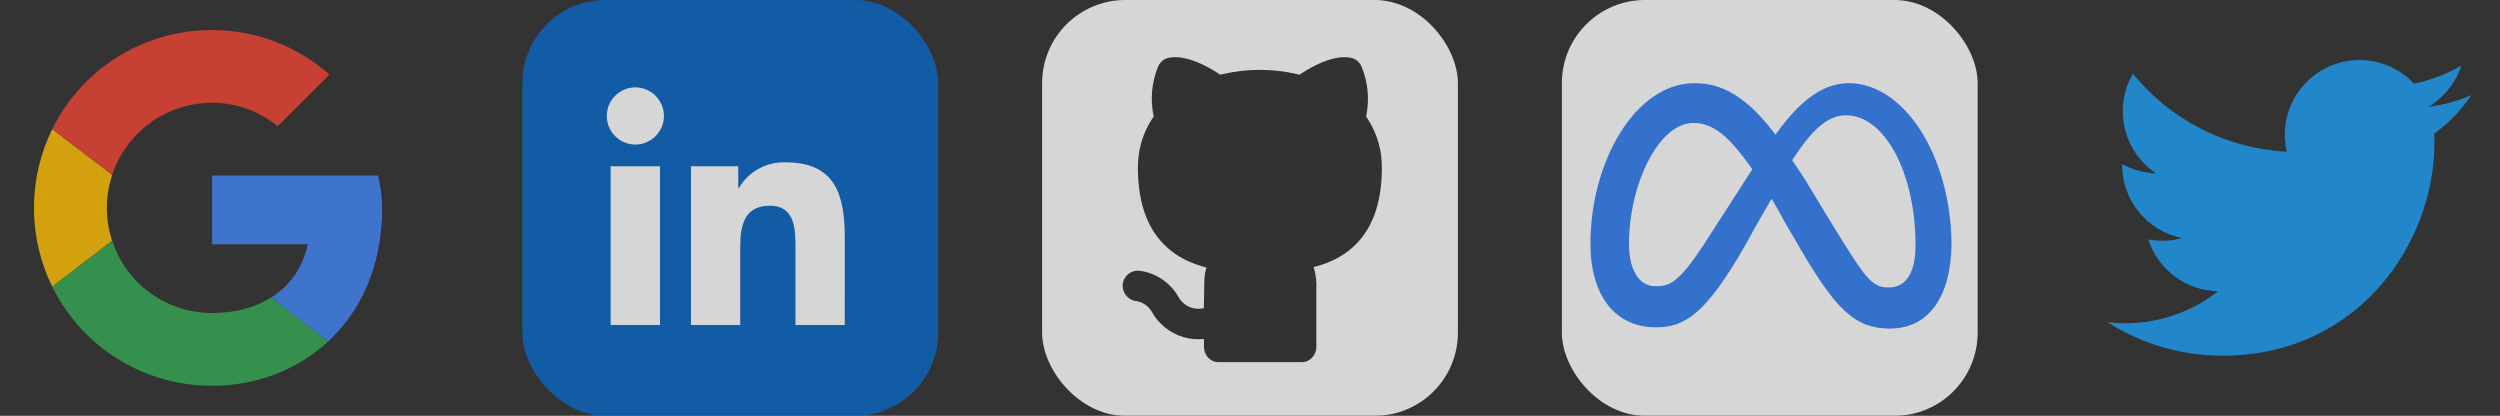
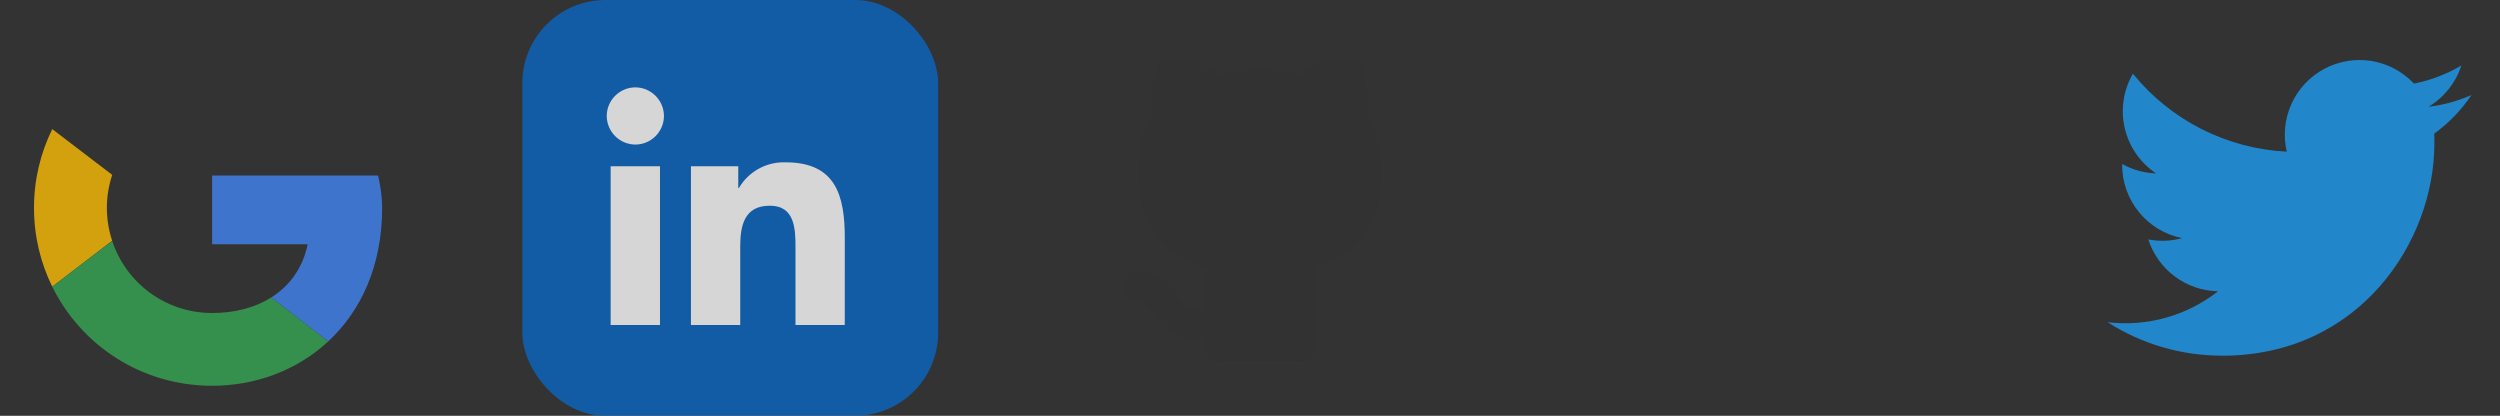
<svg xmlns="http://www.w3.org/2000/svg" width="481" height="80" viewBox="0 0 481 80" fill="none">
  <rect x="0" y="0" width="481" height="80" fill="#333333" stroke="none" />
  <g opacity="0.8">
    <path fill-rule="evenodd" clip-rule="evenodd" d="M20.561 40C20.561 37.777 20.93 35.646 21.589 33.647L10.055 24.84C7.807 29.404 6.541 34.547 6.541 40C6.541 45.449 7.806 50.589 10.05 55.15L21.578 46.325C20.925 44.336 20.561 42.212 20.561 40Z" fill="#FBBC05" />
-     <path fill-rule="evenodd" clip-rule="evenodd" d="M40.812 19.778C45.641 19.778 50.002 21.489 53.429 24.289L63.399 14.333C57.324 9.044 49.535 5.778 40.812 5.778C27.268 5.778 15.629 13.523 10.055 24.84L21.589 33.647C24.246 25.58 31.822 19.778 40.812 19.778Z" fill="#EB4335" />
    <path fill-rule="evenodd" clip-rule="evenodd" d="M40.812 60.222C31.822 60.222 24.246 54.42 21.589 46.353L10.055 55.159C15.629 66.477 27.268 74.222 40.812 74.222C49.17 74.222 57.151 71.254 63.141 65.693L52.193 57.23C49.103 59.175 45.214 60.222 40.812 60.222Z" fill="#34A853" />
    <path fill-rule="evenodd" clip-rule="evenodd" d="M73.525 40C73.525 37.978 73.213 35.8 72.746 33.778H40.812V47H59.193C58.274 51.508 55.772 54.974 52.193 57.229L63.141 65.693C69.433 59.854 73.525 51.155 73.525 40Z" fill="#4285F4" />
    <rect x="100.5" width="80" height="80" rx="16" fill="#0A66C2" />
    <rect x="113" y="16" width="54" height="48" fill="white" />
-     <path d="M162.533 62.533H153.051V47.68C153.051 44.139 152.987 39.579 148.117 39.579C143.179 39.579 142.421 43.44 142.421 47.419V62.533H132.939V31.989H142.043V36.165H142.171C144.027 32.997 147.483 31.099 151.152 31.232C160.763 31.232 162.539 37.552 162.539 45.781L162.533 62.528V62.533ZM122.24 27.813C120.783 27.806 119.388 27.225 118.358 26.195C117.327 25.166 116.744 23.771 116.736 22.315C116.736 19.296 119.221 16.811 122.24 16.811C125.259 16.811 127.739 19.296 127.744 22.315C127.744 25.333 125.259 27.813 122.24 27.813ZM126.981 62.533H117.488V31.989H126.981V62.533ZM167.253 8H112.72C111.483 7.993 110.294 8.474 109.41 9.339C108.526 10.204 108.02 11.382 108 12.619V67.382C108.02 68.618 108.526 69.796 109.41 70.661C110.294 71.526 111.483 72.007 112.72 72H167.259C168.498 72.01 169.691 71.531 170.579 70.666C171.467 69.801 171.978 68.621 172 67.382V12.613C171.978 11.375 171.467 10.196 170.579 9.333C169.69 8.47 168.497 7.993 167.259 8.005L167.253 8Z" fill="#0A66C2" />
-     <rect x="200.5" width="80" height="80" rx="16" fill="white" />
+     <path d="M162.533 62.533H153.051V47.68C153.051 44.139 152.987 39.579 148.117 39.579C143.179 39.579 142.421 43.44 142.421 47.419V62.533H132.939V31.989H142.043V36.165H142.171C144.027 32.997 147.483 31.099 151.152 31.232C160.763 31.232 162.539 37.552 162.539 45.781L162.533 62.528V62.533ZM122.24 27.813C120.783 27.806 119.388 27.225 118.358 26.195C117.327 25.166 116.744 23.771 116.736 22.315C116.736 19.296 119.221 16.811 122.24 16.811C125.259 16.811 127.739 19.296 127.744 22.315C127.744 25.333 125.259 27.813 122.24 27.813ZM126.981 62.533H117.488V31.989H126.981V62.533ZM167.253 8H112.72C111.483 7.993 110.294 8.474 109.41 9.339C108.526 10.204 108.02 11.382 108 12.619V67.382C108.02 68.618 108.526 69.796 109.41 70.661C110.294 71.526 111.483 72.007 112.72 72H167.259C168.498 72.01 169.691 71.531 170.579 70.666C171.467 69.801 171.978 68.621 172 67.382C171.978 11.375 171.467 10.196 170.579 9.333C169.69 8.47 168.497 7.993 167.259 8.005L167.253 8Z" fill="#0A66C2" />
    <path d="M261.972 12.838C261.653 12.07 261.039 11.483 260.284 11.224L260.278 11.222L260.273 11.22L260.262 11.216L260.239 11.209L260.189 11.193C260.154 11.183 260.117 11.172 260.076 11.161C259.995 11.139 259.903 11.117 259.799 11.097C259.59 11.057 259.336 11.023 259.037 11.008C258.436 10.978 257.667 11.025 256.722 11.236C255.147 11.588 253.102 12.392 250.534 14.04C250.367 14.148 250.196 14.259 250.024 14.374C249.852 14.331 249.679 14.29 249.506 14.25C244.825 13.173 239.979 13.173 235.297 14.25C235.124 14.29 234.952 14.331 234.779 14.374C234.607 14.259 234.437 14.148 234.269 14.04C231.699 12.392 229.649 11.588 228.07 11.236C227.123 11.025 226.352 10.978 225.751 11.008C225.451 11.023 225.198 11.057 224.989 11.097C224.885 11.117 224.793 11.138 224.712 11.16C224.672 11.171 224.634 11.181 224.6 11.192L224.551 11.207L224.528 11.214L224.517 11.218L224.511 11.22L224.506 11.222C223.744 11.481 223.125 12.074 222.807 12.85C221.624 15.739 221.31 18.924 221.88 21.98C221.907 22.129 221.937 22.277 221.969 22.425C221.847 22.598 221.728 22.774 221.613 22.952C219.836 25.699 218.891 28.976 218.935 32.341C218.94 39.547 221.045 44.483 224.605 47.658C226.62 49.456 228.959 50.556 231.309 51.25C231.578 51.33 231.847 51.403 232.116 51.473C232.077 51.609 232.04 51.747 232.006 51.885C231.864 52.467 231.77 53.065 231.726 53.671C231.722 53.726 231.72 53.781 231.719 53.836L231.619 59.171L231.618 59.229C231.618 59.245 231.618 59.262 231.618 59.279C231.438 59.324 231.254 59.357 231.069 59.378C230.497 59.444 229.918 59.396 229.365 59.237C228.812 59.077 228.295 58.81 227.844 58.449C227.393 58.088 227.017 57.641 226.738 57.133L226.709 57.081C225.94 55.746 224.878 54.603 223.602 53.74C222.326 52.876 220.871 52.314 219.346 52.098C217.741 51.871 216.257 52.987 216.029 54.591C215.802 56.195 216.918 57.68 218.522 57.907C219.163 57.998 219.775 58.234 220.313 58.598C220.844 58.957 221.288 59.433 221.613 59.989C222.262 61.16 223.133 62.194 224.179 63.03C225.233 63.874 226.444 64.501 227.742 64.875C229.006 65.238 230.327 65.355 231.634 65.218C231.637 65.922 231.639 66.462 231.639 66.737C231.639 68.357 232.883 69.67 234.418 69.67H250.486C252.02 69.67 253.265 68.357 253.265 66.737V55.617C253.341 54.358 253.211 53.095 252.885 51.885C252.84 51.718 252.792 51.553 252.739 51.388C252.915 51.344 253.09 51.298 253.265 51.25C255.684 50.584 258.1 49.495 260.175 47.664C263.755 44.506 265.864 39.566 265.868 32.341C265.913 28.976 264.967 25.699 263.191 22.952C263.075 22.774 262.957 22.598 262.834 22.424C262.866 22.276 262.895 22.128 262.923 21.98C263.491 18.919 263.169 15.727 261.972 12.838Z" fill="#323232" />
-     <rect x="300.5" width="80" height="80" rx="16" fill="white" />
    <g clip-path="url(#clip0_47_371)">
-       <path d="M313.417 46.903C313.417 35.531 319.103 23.664 325.778 23.664C329.486 23.664 332.453 25.889 337.15 32.564C332.7 39.486 329.981 43.689 329.981 43.689C324.047 53.084 322.07 55.061 318.856 55.061C315.642 55.309 313.417 52.342 313.417 46.903ZM352.231 42.7L348.028 35.778C347.039 34.047 345.803 32.317 344.814 30.834C348.523 25.147 351.489 22.181 355.198 22.181C362.614 22.181 368.548 33.306 368.548 47.15C368.548 52.342 366.817 55.309 363.356 55.309C359.895 55.309 358.659 53.084 352.231 42.7ZM341.6 25.889C336.161 18.72 331.464 16 326.025 16C314.653 16 306 31.081 306 46.903C306 56.792 310.697 62.973 318.608 62.973C324.295 62.973 328.25 60.253 335.667 47.398C335.667 47.398 338.634 41.959 340.859 38.25C341.6 39.486 342.342 40.722 343.084 42.206L346.545 48.139C353.22 59.511 356.928 63.22 363.603 63.22C371.267 63.22 375.47 56.792 375.47 46.656C375.223 29.845 366.323 16 355.692 16C350.006 16 345.556 20.45 341.6 25.889Z" fill="#3481F3" />
-     </g>
+       </g>
    <path d="M468.335 25.72C468.375 26.335 468.375 26.955 468.375 27.575C468.375 46.555 453.93 68.44 427.515 68.44V68.43C419.711 68.441 412.068 66.205 405.5 61.99C413.092 62.902 420.736 60.762 426.75 56.04C423.753 55.983 420.849 54.991 418.444 53.202C416.039 51.414 414.253 48.918 413.335 46.065C415.49 46.48 417.71 46.395 419.82 45.815C416.571 45.158 413.648 43.398 411.549 40.833C409.449 38.268 408.301 35.055 408.3 31.74V31.56C410.3 32.67 412.535 33.285 414.82 33.36C411.778 31.329 409.624 28.214 408.798 24.651C407.971 21.088 408.533 17.343 410.37 14.18C413.976 18.616 418.475 22.244 423.574 24.829C428.674 27.413 434.26 28.895 439.97 29.18C439.252 26.1 439.57 22.87 440.874 19.989C442.179 17.108 444.397 14.738 447.185 13.246C449.974 11.754 453.176 11.224 456.297 11.737C459.417 12.25 462.281 13.779 464.445 16.085C467.661 15.451 470.745 14.272 473.565 12.6C472.493 15.924 470.251 18.745 467.255 20.54C470.101 20.205 472.881 19.443 475.5 18.28C473.573 21.166 471.147 23.686 468.335 25.72Z" fill="#1D9BF0" />
  </g>
  <defs>
    <clipPath id="clip0_47_371">
-       <rect width="70" height="70" fill="white" transform="translate(305.5 5)" />
-     </clipPath>
+       </clipPath>
  </defs>
</svg>